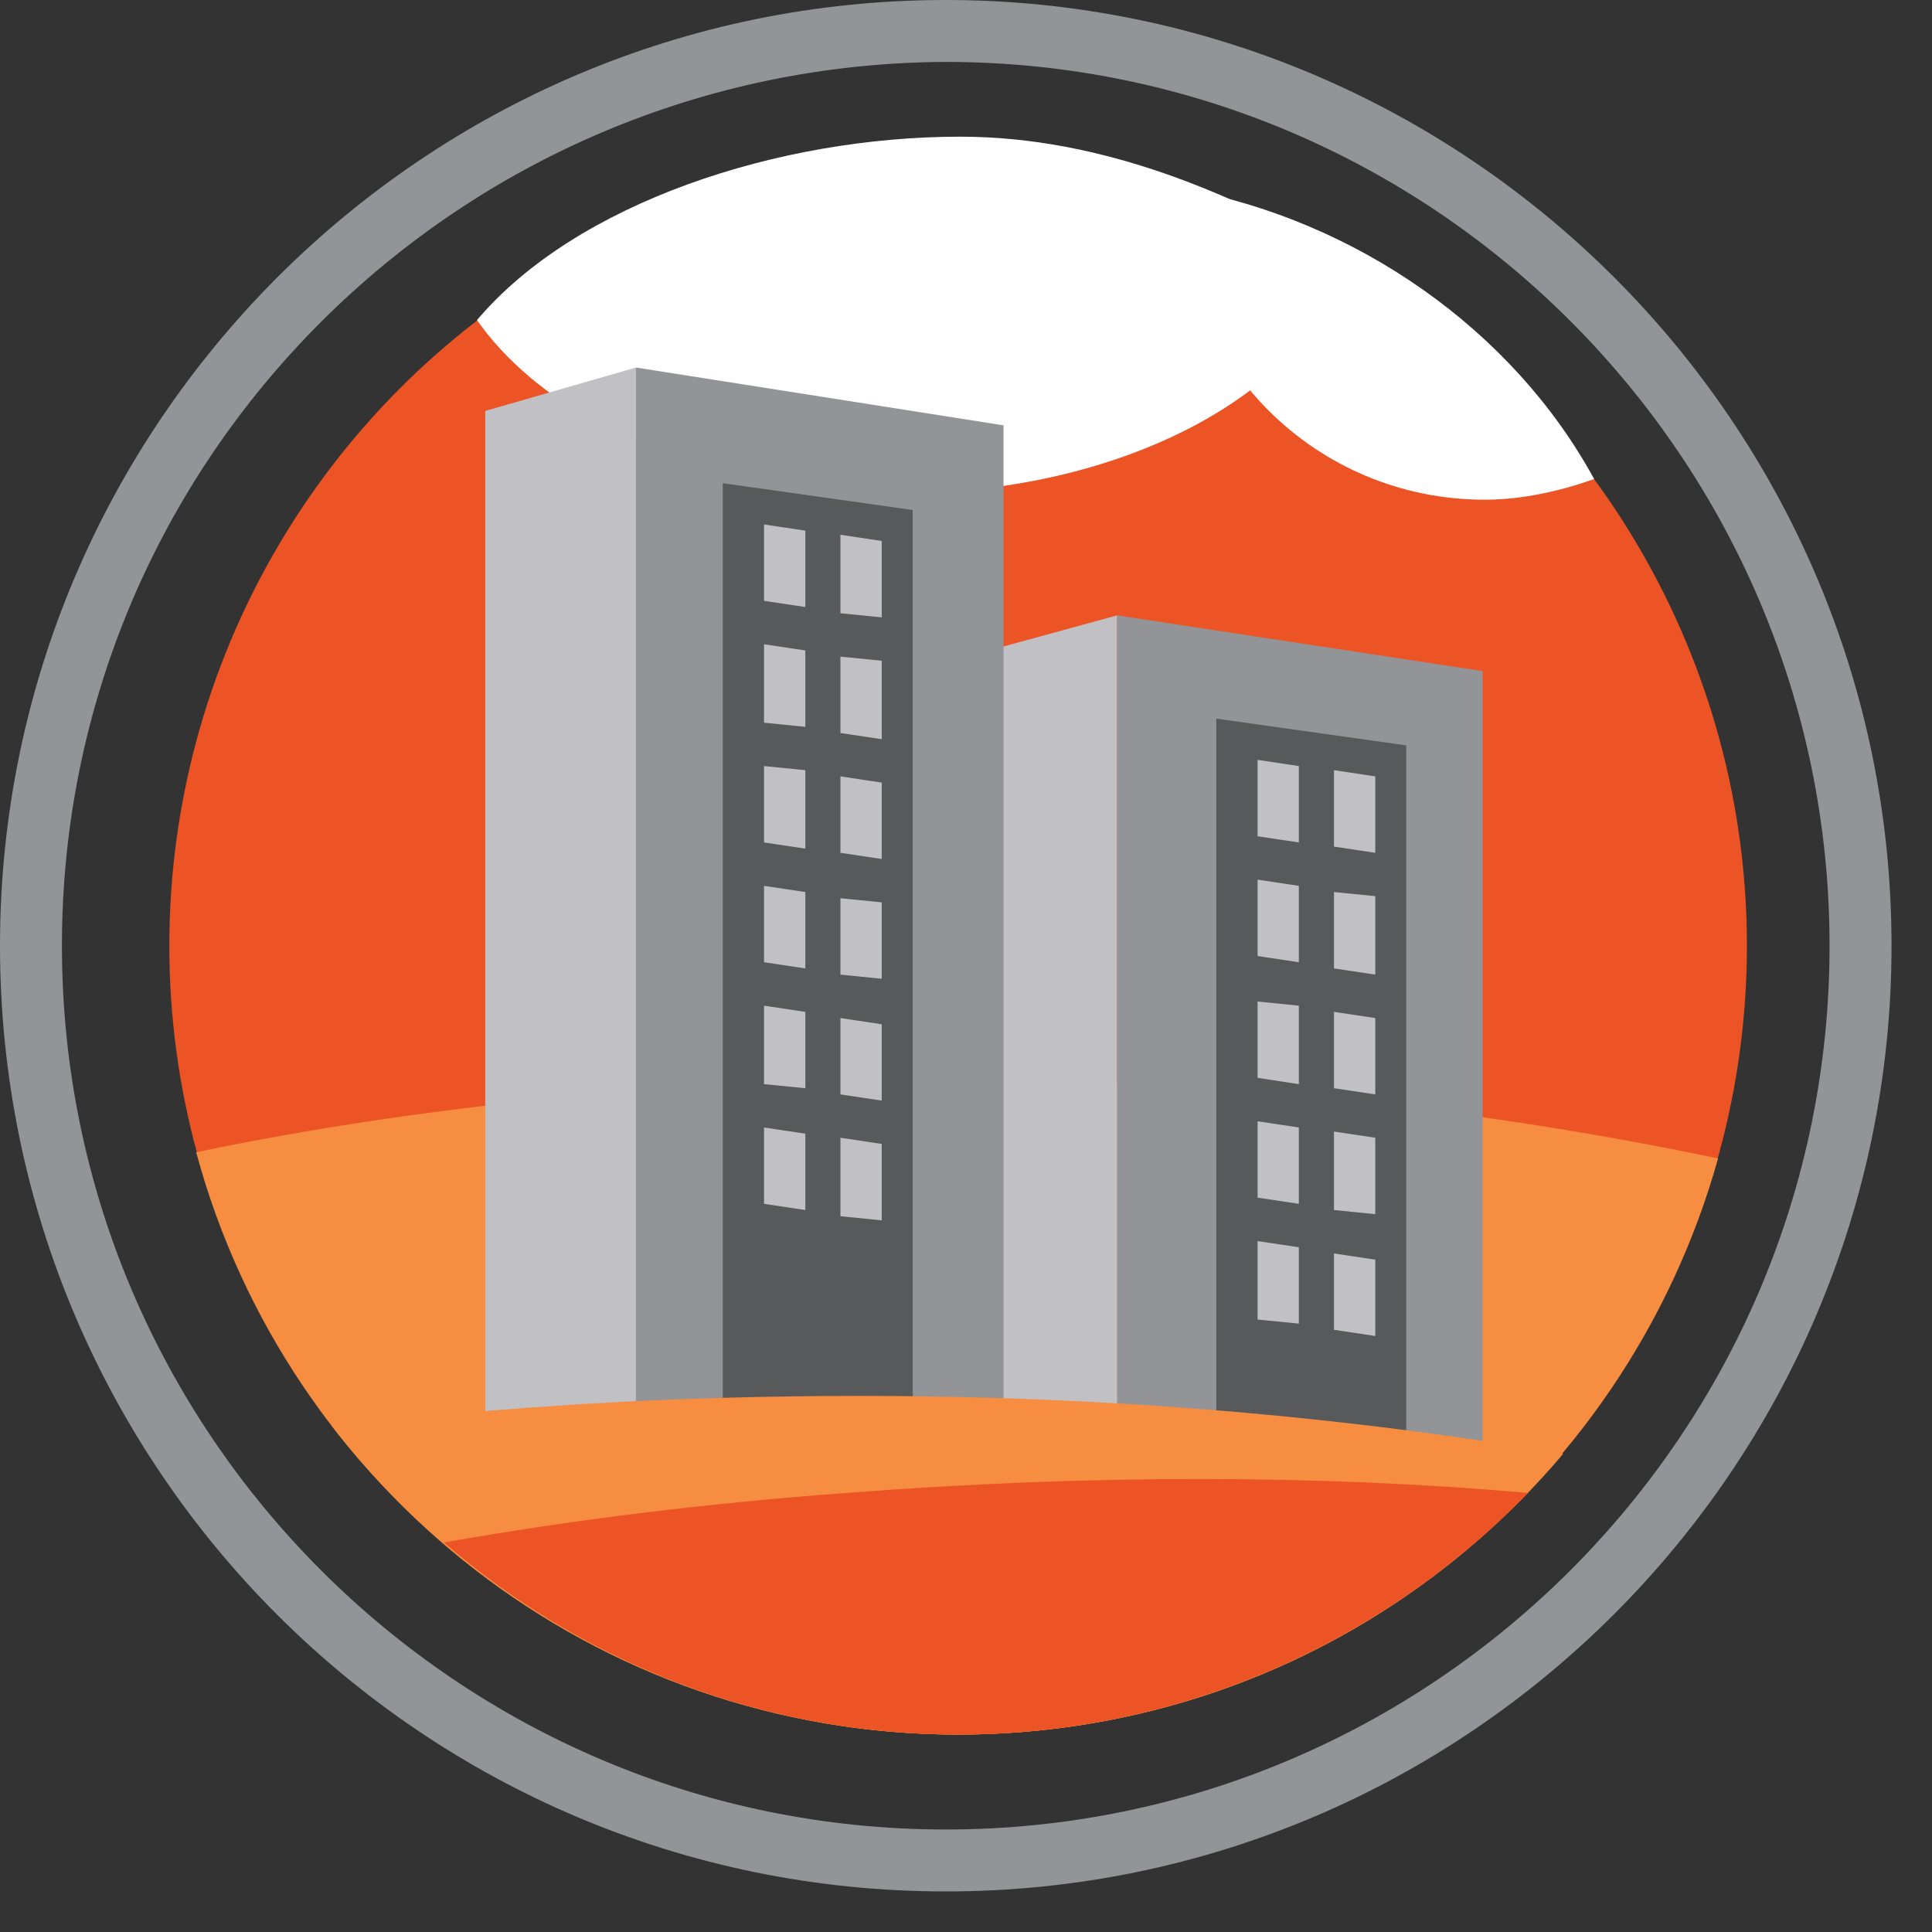
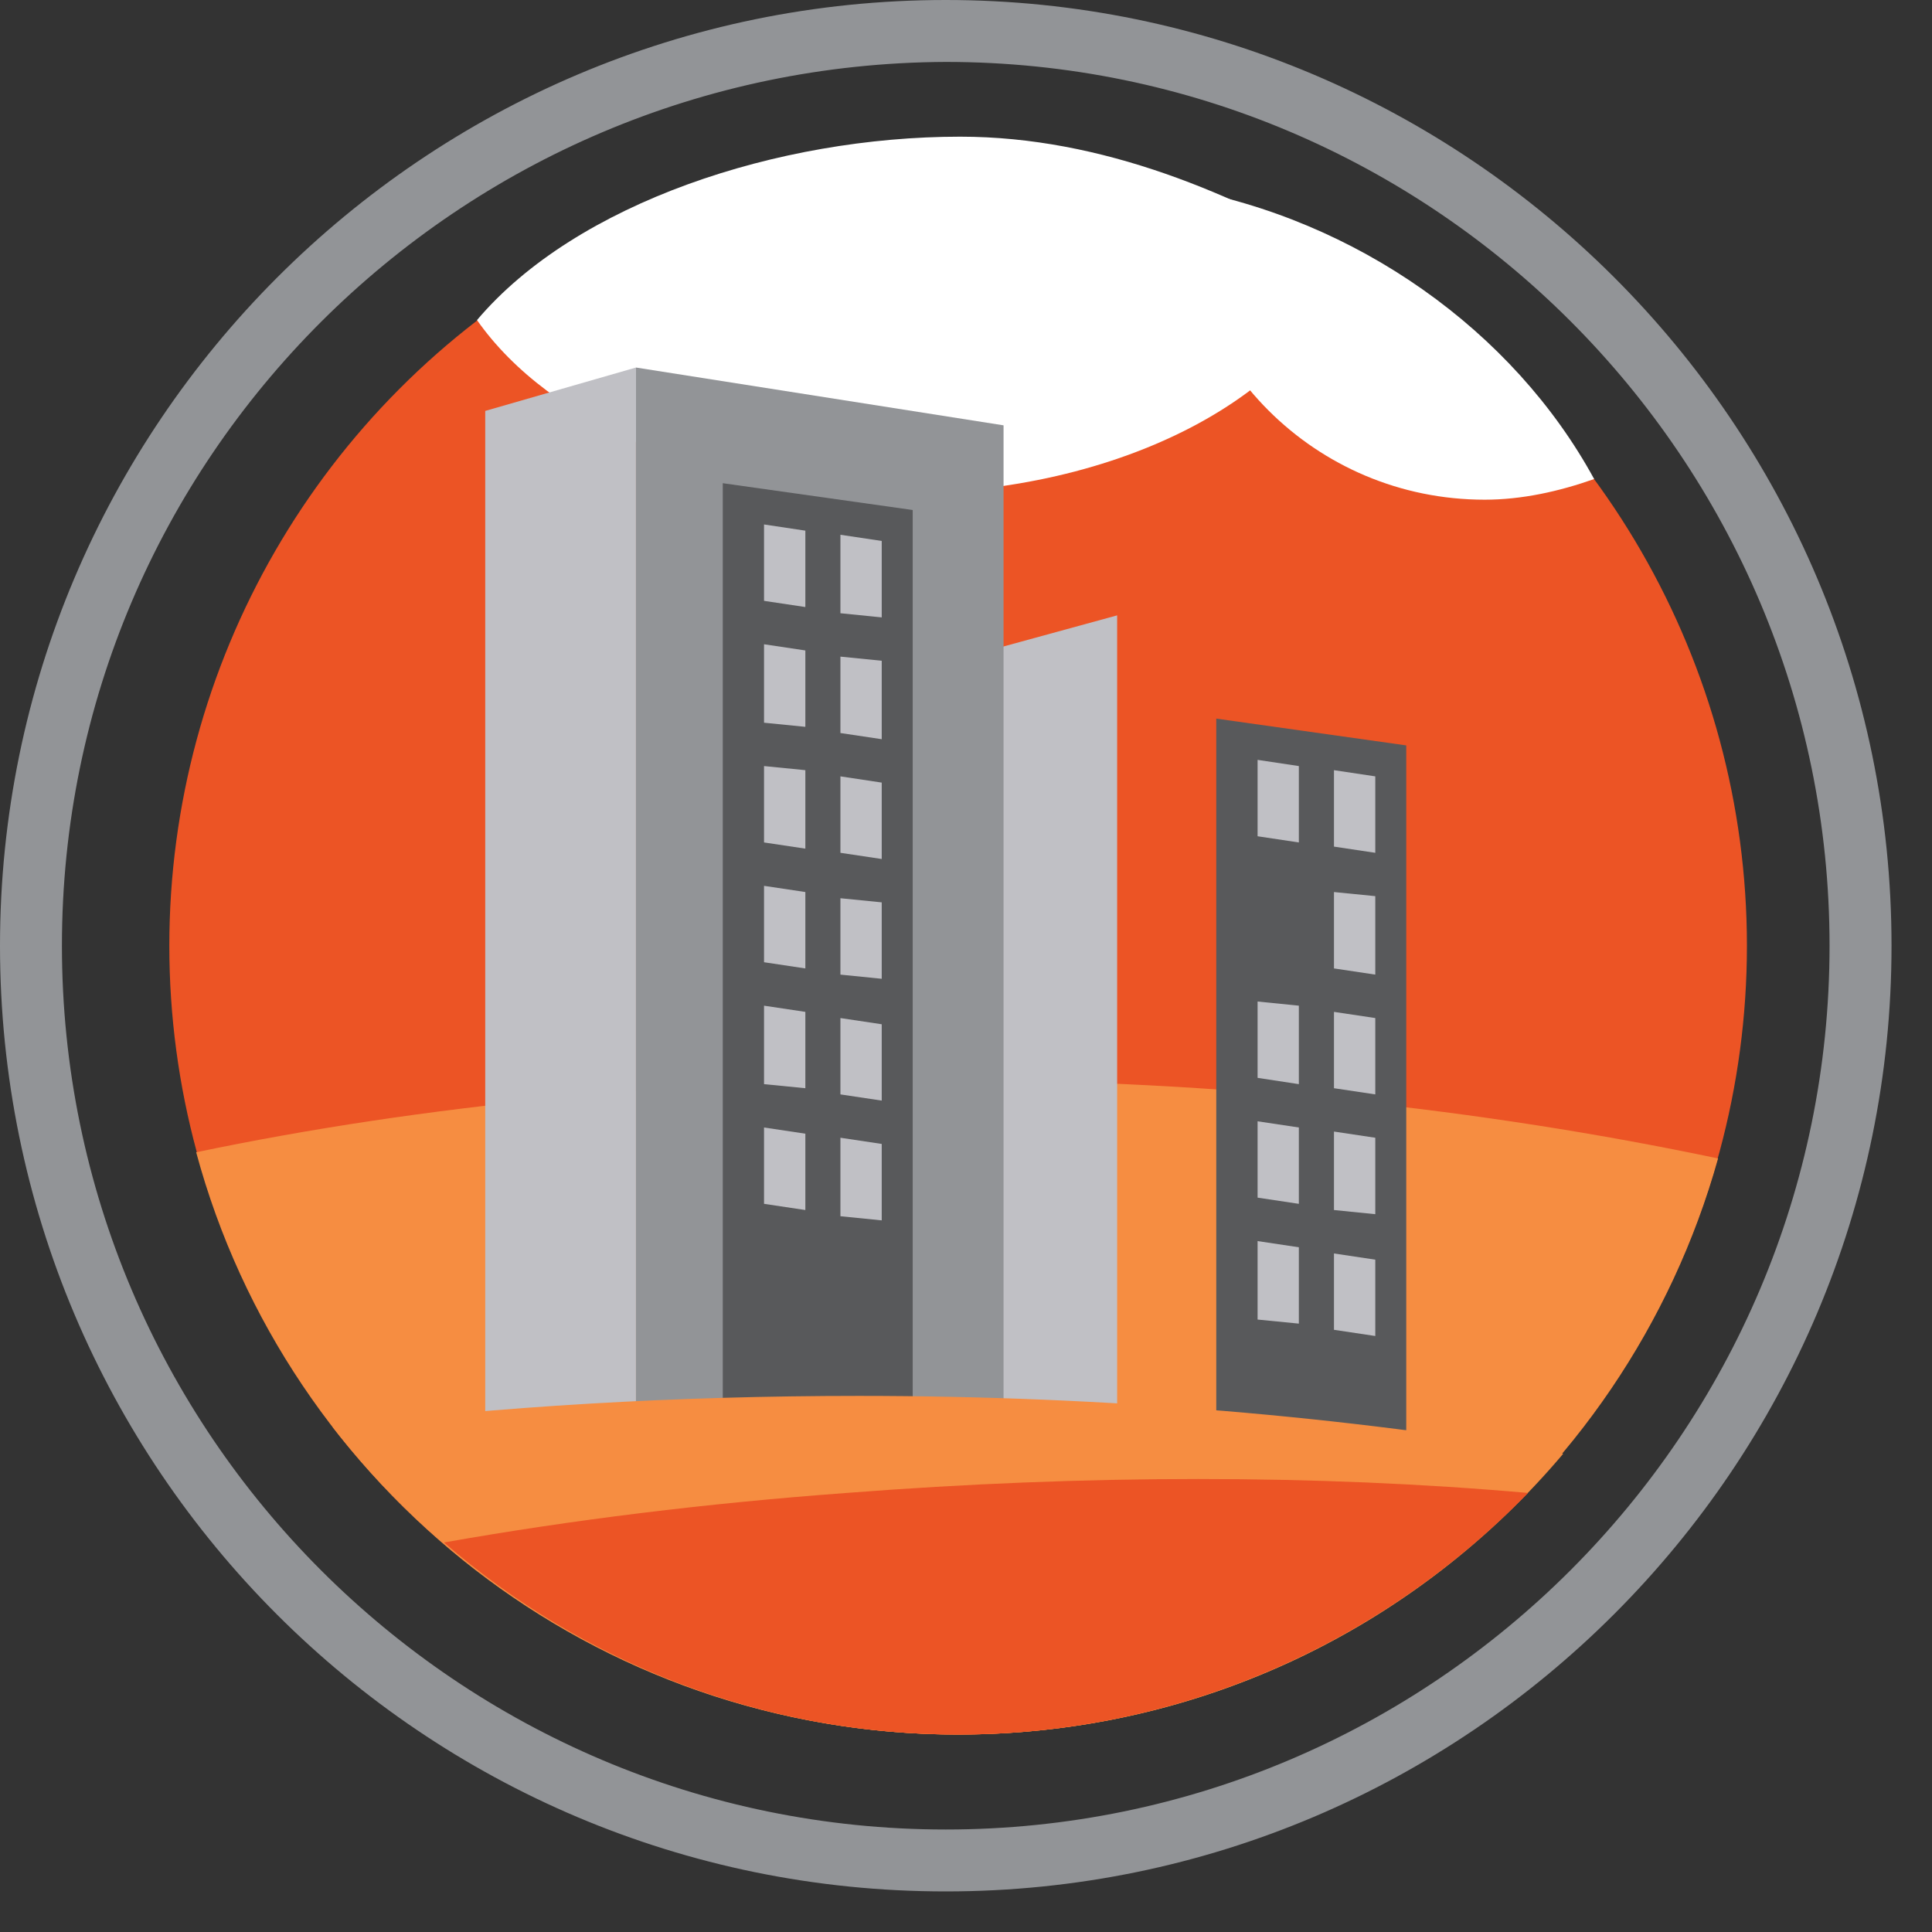
<svg xmlns="http://www.w3.org/2000/svg" version="1.1" id="Layer_1" x="0px" y="0px" width="39px" height="39px" viewBox="0 0 39 39" enable-background="new 0 0 39 39" xml:space="preserve">
  <rect x="0" y="0" width="39" height="39" fill="#333333" stroke="none" />
  <g>
    <g>
      <circle fill="#EC5425" cx="19.341" cy="19.091" r="15.923" />
    </g>
    <path fill="#FFFFFF" d="M32.18,9.67c-0.708,0.25-1.459,0.417-2.209,0.417c-3.418,0-6.169-2.751-6.169-6.169   c0-0.042,0-0.084,0-0.125C27.382,4.425,30.548,6.675,32.18,9.67z" />
    <path fill="#FFFFFF" d="M18.133,9.962c-3.793,0-7.045-1.417-8.504-3.501c2.003-2.369,6.085-3.702,9.753-3.702   c2.877,0,5.545,1.159,7.838,2.493C26.386,7.961,22.635,9.962,18.133,9.962z" />
    <path fill="#F68D41" d="M19.341,35.014c-7.336,0-13.547-4.959-15.381-11.754c4.585-0.959,9.712-1.459,15.09-1.459   c5.585,0,10.879,0.584,15.631,1.584C32.806,30.096,26.678,35.014,19.341,35.014z" />
    <polygon fill="#C0C0C5" points="19.508,29.262 22.551,29.262 22.551,12.422 19.508,13.255  " />
-     <polygon fill="#929497" points="29.929,29.262 22.551,29.262 22.551,12.422 29.929,13.547  " />
    <polygon fill="#C0C0C5" points="9.795,29.262 12.838,29.262 12.838,7.419 9.795,8.295  " />
    <polygon fill="#929497" points="20.258,29.262 12.838,29.262 12.838,7.419 20.258,8.586  " />
    <polygon fill="#58595B" points="18.424,29.262 14.59,29.262 14.59,9.754 18.424,10.295  " />
    <polygon fill="#C0C0C5" points="16.965,12.379 16.965,10.795 17.799,10.92 17.799,12.463  " />
    <polygon fill="#C0C0C5" points="15.423,12.129 15.423,10.587 16.257,10.712 16.257,12.254  " />
    <polygon fill="#C0C0C5" points="16.965,14.797 16.965,13.255 17.799,13.338 17.799,14.922  " />
    <polygon fill="#C0C0C5" points="15.423,14.589 15.423,13.005 16.257,13.13 16.257,14.672  " />
    <polygon fill="#C0C0C5" points="16.965,17.215 16.965,15.672 17.799,15.798 17.799,17.34  " />
    <polygon fill="#C0C0C5" points="15.423,17.006 15.423,15.464 16.257,15.547 16.257,17.131  " />
    <polygon fill="#C0C0C5" points="16.965,19.674 16.965,18.132 17.799,18.215 17.799,19.758  " />
    <polygon fill="#C0C0C5" points="15.423,19.424 15.423,17.882 16.257,18.007 16.257,19.549  " />
    <polygon fill="#C0C0C5" points="16.965,22.092 16.965,20.551 17.799,20.676 17.799,22.217  " />
    <polygon fill="#C0C0C5" points="15.423,21.885 15.423,20.301 16.257,20.426 16.257,21.967  " />
    <polygon fill="#C0C0C5" points="16.965,24.551 16.965,22.967 17.799,23.092 17.799,24.635  " />
    <polygon fill="#C0C0C5" points="15.423,24.301 15.423,22.76 16.257,22.885 16.257,24.426  " />
    <polygon fill="#58595B" points="24.552,29.262 24.552,14.506 28.387,15.047 28.387,29.262  " />
    <polygon fill="#C0C0C5" points="26.928,17.09 26.928,15.547 27.762,15.672 27.762,17.215  " />
    <polygon fill="#C0C0C5" points="25.386,16.881 25.386,15.339 26.219,15.464 26.219,17.006  " />
    <polygon fill="#C0C0C5" points="26.928,19.549 26.928,18.007 27.762,18.09 27.762,19.674  " />
-     <polygon fill="#C0C0C5" points="25.386,19.299 25.386,17.757 26.219,17.882 26.219,19.424  " />
    <polygon fill="#C0C0C5" points="26.928,21.967 26.928,20.426 27.762,20.551 27.762,22.092  " />
    <polygon fill="#C0C0C5" points="25.386,21.758 25.386,20.217 26.219,20.301 26.219,21.885  " />
    <polygon fill="#C0C0C5" points="26.928,24.426 26.928,22.842 27.762,22.967 27.762,24.51  " />
    <polygon fill="#C0C0C5" points="25.386,24.176 25.386,22.635 26.219,22.76 26.219,24.301  " />
    <polygon fill="#C0C0C5" points="26.928,26.844 26.928,25.303 27.762,25.428 27.762,26.969  " />
    <polygon fill="#C0C0C5" points="25.386,26.637 25.386,25.053 26.219,25.178 26.219,26.719  " />
    <path fill="#F68D41" d="M19.341,35.014c-5.127,0-9.712-2.459-12.63-6.211c3.377-0.416,6.92-0.625,10.629-0.625   c5.044,0,9.838,0.418,14.215,1.168C28.637,32.805,24.26,35.014,19.341,35.014z" />
    <path fill="#EC5425" d="M19.341,35.014c-3.96,0-7.586-1.459-10.379-3.877c2.585-0.457,5.294-0.791,8.128-1   c4.836-0.375,9.505-0.375,13.756,0C27.928,33.139,23.843,35.014,19.341,35.014z" />
    <g>
      <g>
        <path fill="#929497" d="M0,19.091C0,8.586,8.545,0,19.091,0c10.505,0,19.092,8.545,19.092,19.091     c0,10.504-8.545,19.09-19.092,19.09C8.545,38.182,0,29.637,0,19.091z M1.25,19.091c0,9.836,8.004,17.84,17.841,17.84     c9.838,0,17.841-8.004,17.841-17.84c0-9.838-8.003-17.841-17.841-17.841C9.254,1.292,1.25,9.253,1.25,19.091z" />
      </g>
    </g>
  </g>
</svg>